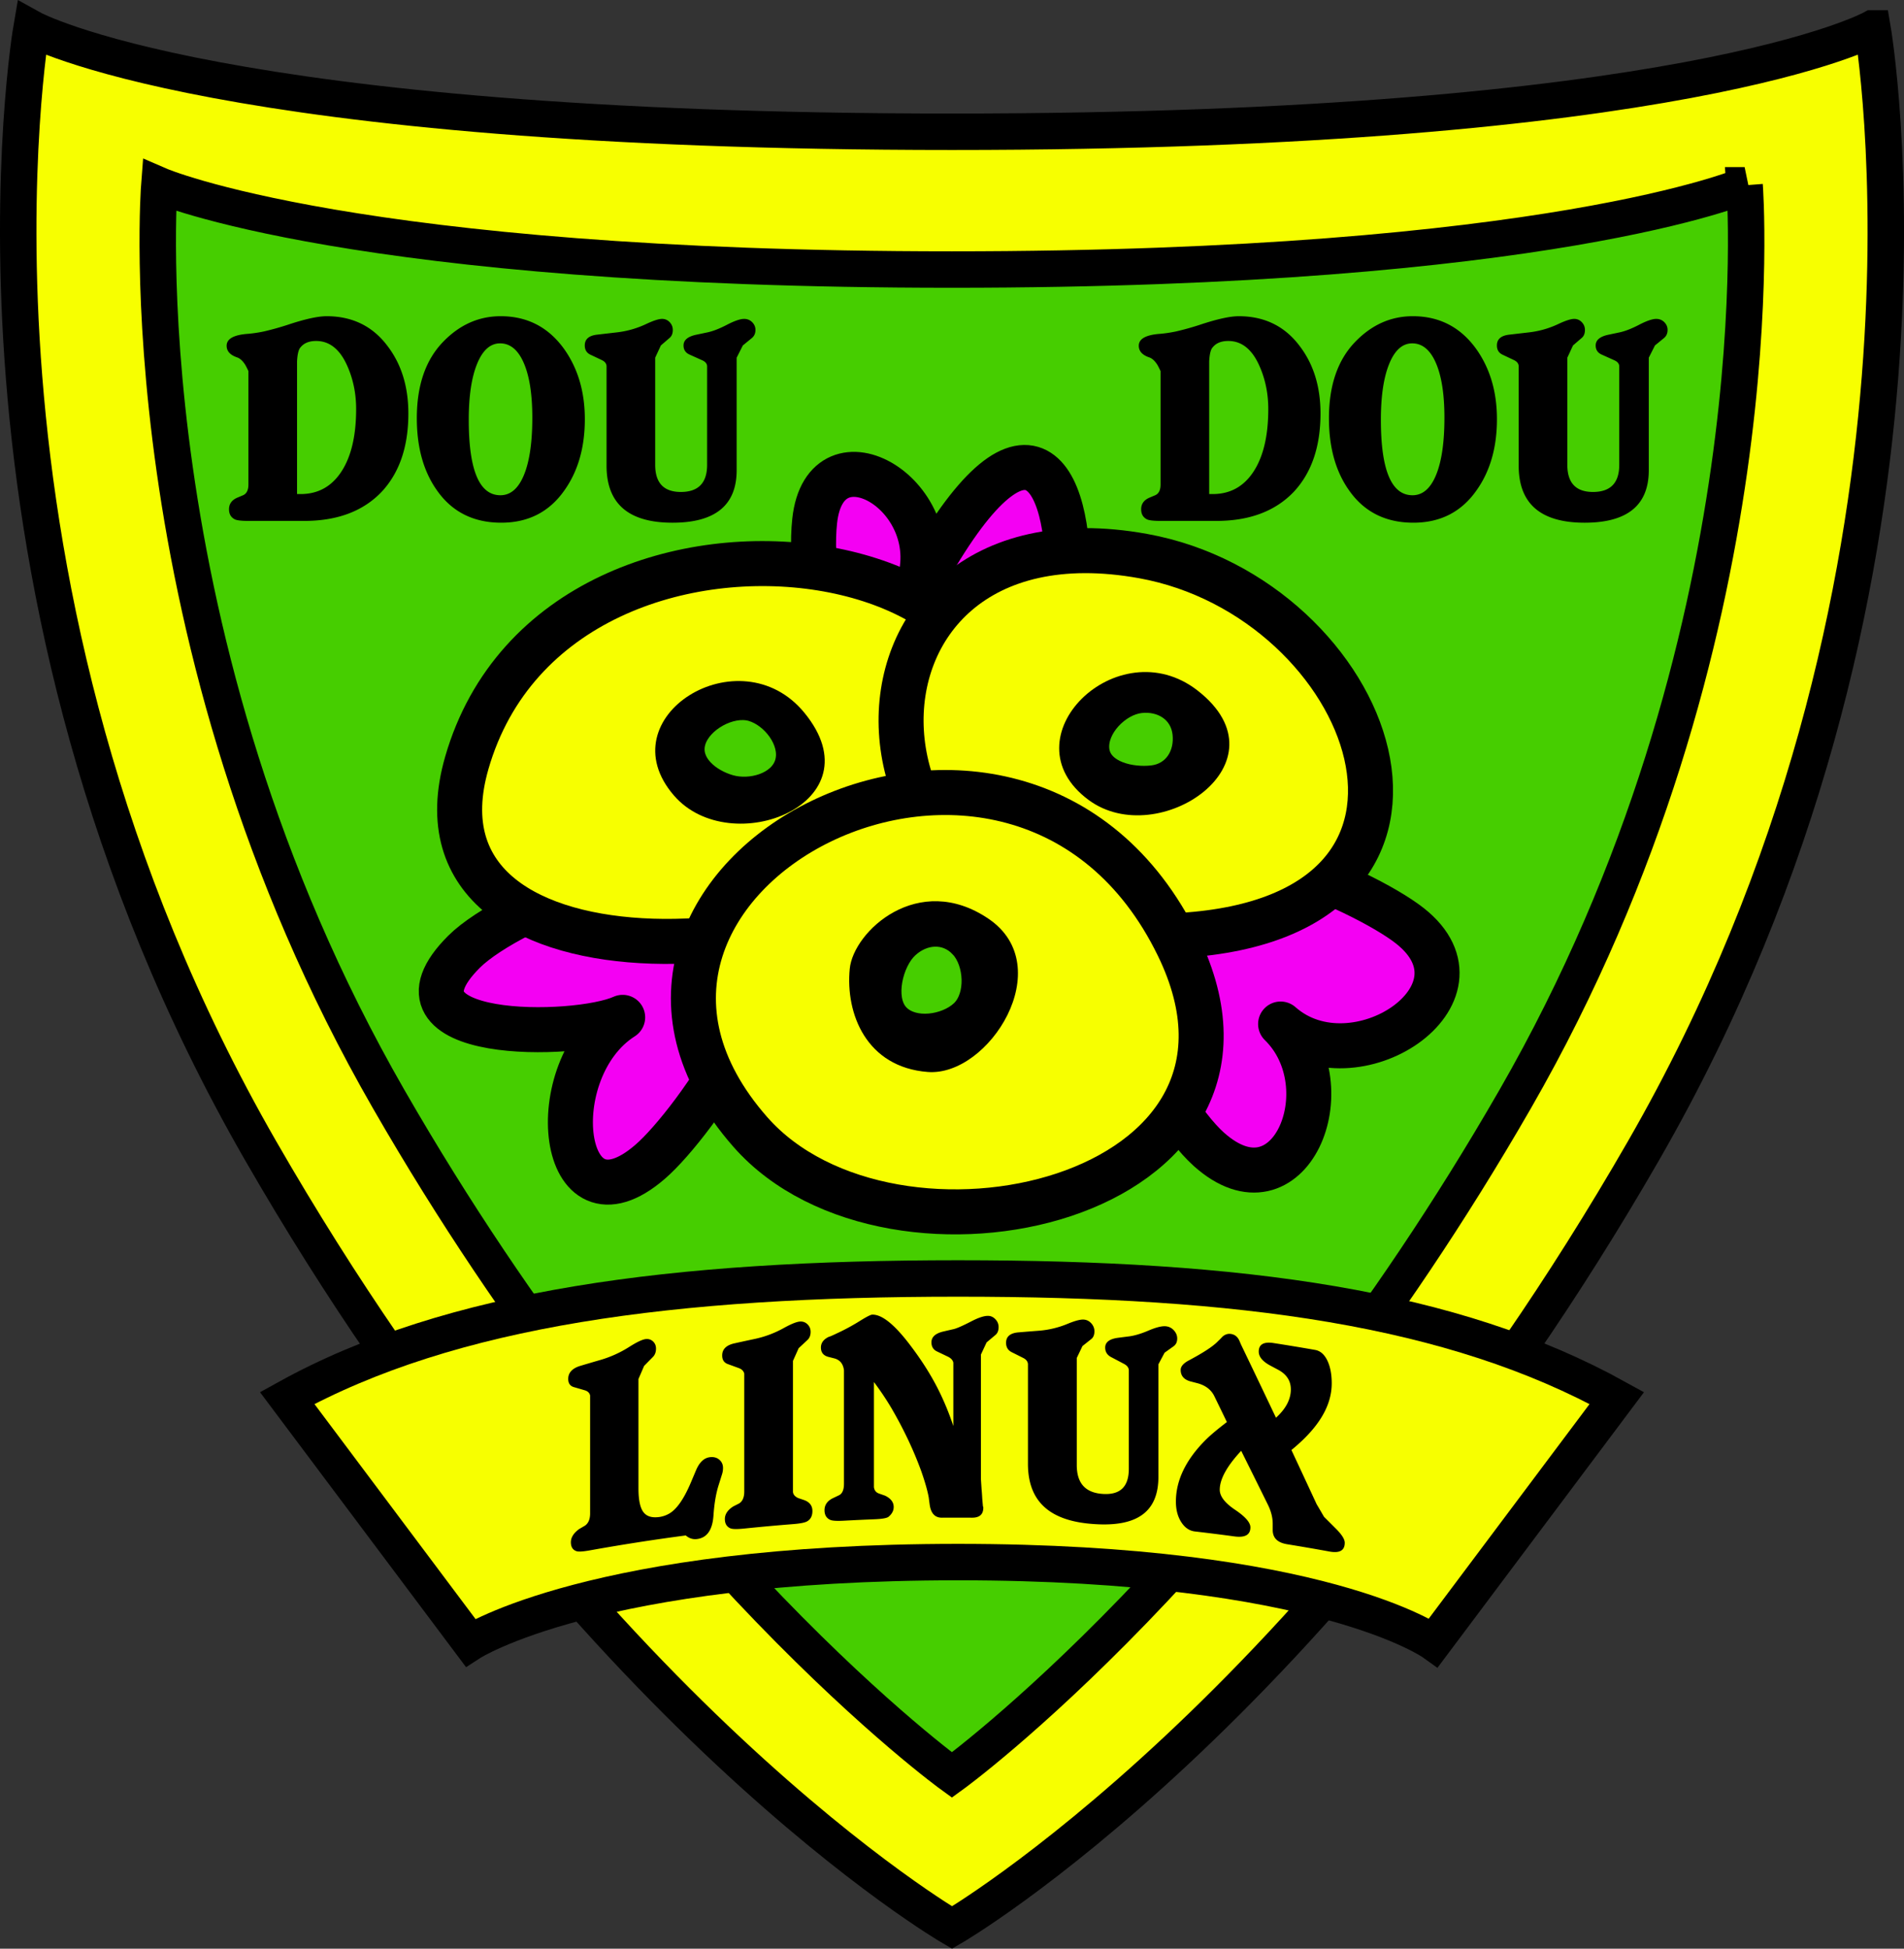
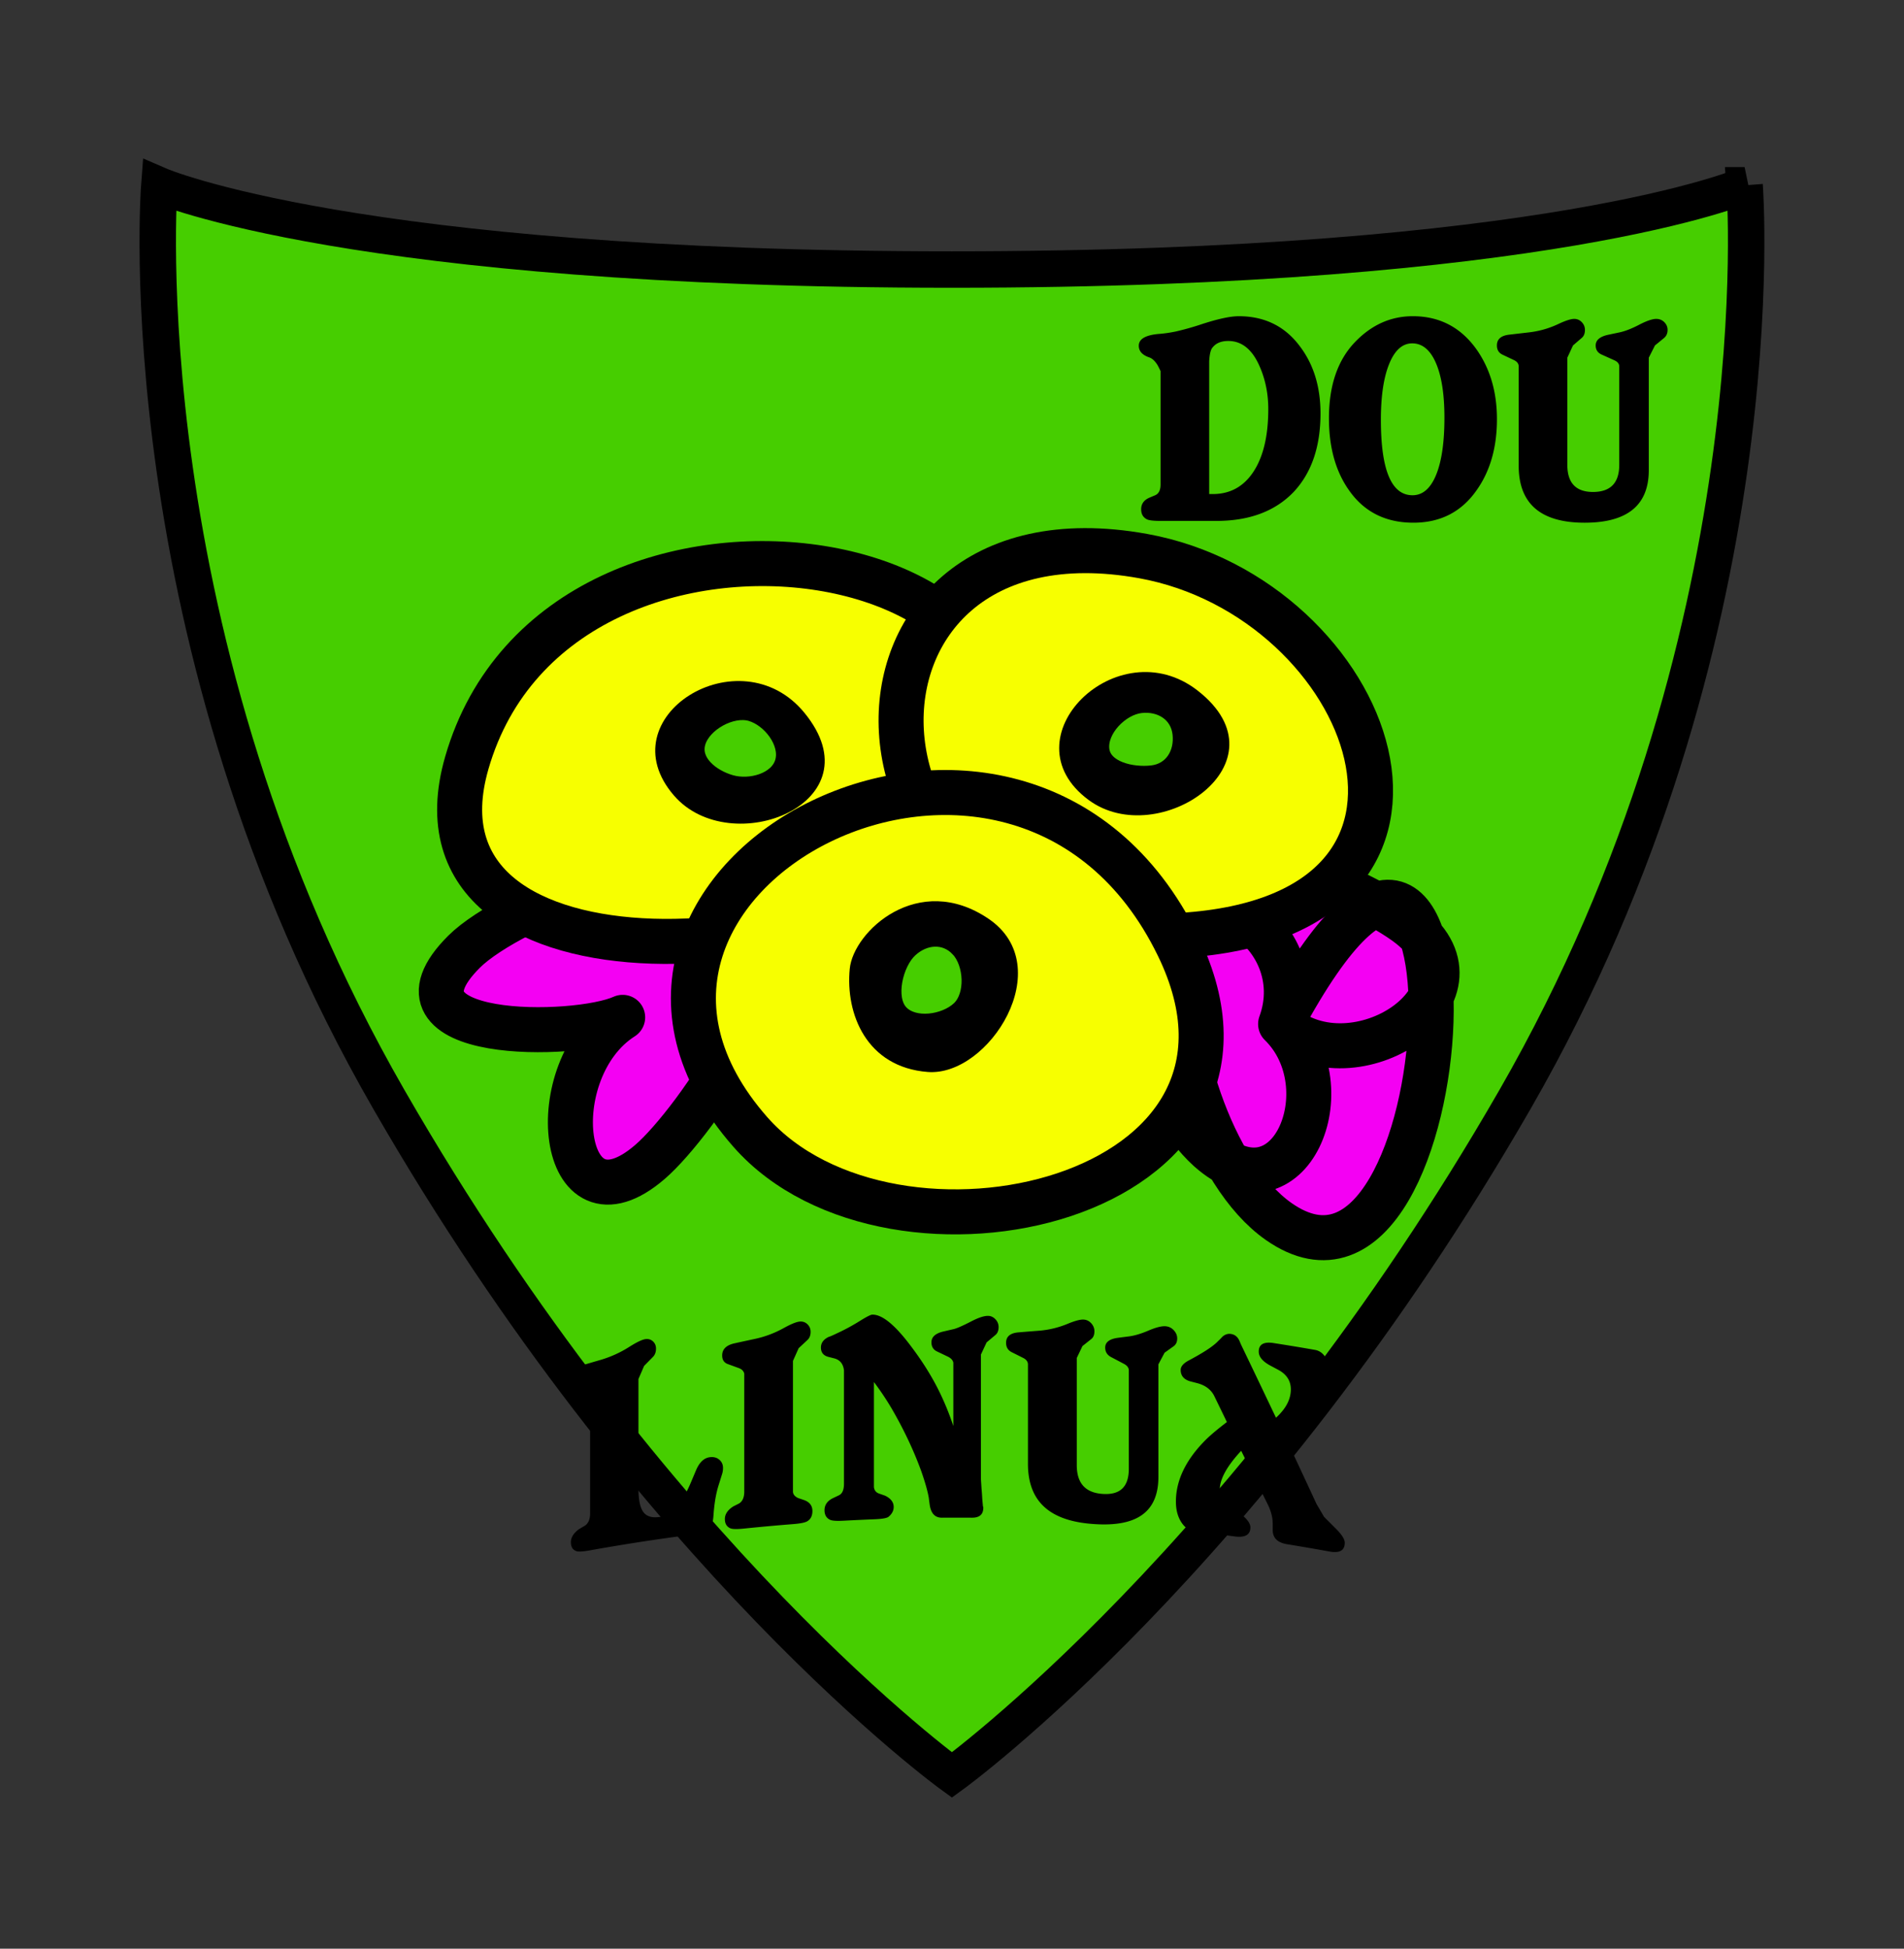
<svg xmlns="http://www.w3.org/2000/svg" viewBox="0 0 313.491 320.836">
  <rect x="0" y="0" width="313.491" height="320.836" fill="#333333" stroke="none" />
-   <path d="M308.31 4.677s-30.588 17.015-151.56 17.015C35.79 21.692 5.18 4.677 5.18 4.677s-15.805 91.704 37.692 184.71c53.495 93.005 113.88 127.98 113.88 127.98s60.385-34.979 113.89-127.98c53.488-93.006 37.669-184.71 37.669-184.71z" stroke="#000" stroke-width="6" fill="#f7ff00" />
  <path d="M287.25 30.516s-31.99 13.861-130.52 13.861c-98.517 0-130.5-13.861-130.5-13.861s-5.807 74.684 37.761 150.44c43.559 75.737 92.74 111.29 92.74 111.29s49.173-35.55 92.746-111.29c43.57-75.76 37.77-150.44 37.77-150.44z" stroke="#000" stroke-width="6" fill="#46ce00" />
-   <path d="M210.85 168.6c10.617 10.382 1.461 32.534-11.823 20.616-8.102-7.266-22.658-35.378-13.824-45.951 8.688-10.421 39.107 2.996 46.933 9.164 14.302 11.27-9.213 26.868-21.286 16.171M151.02 97.018c35.405-66.077 30.725 54.171-.289 32.532-11.288-7.875-18.004-30.713-16.597-43.771 1.747-16.205 22.454-4.003 16.886 11.239M102.52 167.5c-7.677 3.489-40.932 3.962-26.098-10.822 7.561-7.537 39.658-20.784 48.608-9.802 8.577 10.507-10.456 37.899-17.993 44.411-14.951 12.918-18.026-15.188-4.517-23.787" stroke-linejoin="round" stroke="#000" stroke-width="7.412" stroke-linecap="round" fill="#f400f3" />
+   <path d="M210.85 168.6c10.617 10.382 1.461 32.534-11.823 20.616-8.102-7.266-22.658-35.378-13.824-45.951 8.688-10.421 39.107 2.996 46.933 9.164 14.302 11.27-9.213 26.868-21.286 16.171c35.405-66.077 30.725 54.171-.289 32.532-11.288-7.875-18.004-30.713-16.597-43.771 1.747-16.205 22.454-4.003 16.886 11.239M102.52 167.5c-7.677 3.489-40.932 3.962-26.098-10.822 7.561-7.537 39.658-20.784 48.608-9.802 8.577 10.507-10.456 37.899-17.993 44.411-14.951 12.918-18.026-15.188-4.517-23.787" stroke-linejoin="round" stroke="#000" stroke-width="7.412" stroke-linecap="round" fill="#f400f3" />
  <path d="M76.851 125.63c-11.562 40.163 65.812 34.446 81.697 10.811 31.21-46.429-66.289-64.348-81.699-10.81" stroke="#000" stroke-width="7.412" fill="#f7ff00" />
  <path d="M110.97 130.98c9.349 10.808 33.684 1.229 21.452-13.649-10.625-12.92-32.64.739-21.452 13.649" />
  <path d="M128.99 125.45c-.924 3.208-5.487 4.444-8.696 3.521-3.207-.924-6.44-3.51-5.515-6.72.923-3.207 5.651-5.82 8.859-4.898 3.206.923 6.274 4.89 5.352 8.097z" stroke="#000" stroke-width="2.78" fill="#46ce00" />
  <path d="M188.2 91.551c37.879 6.847 57.987 59.237 6.346 62.447-59.593 3.704-61.31-72.373-6.346-62.447" stroke="#000" stroke-width="7.412" fill="#f7ff00" />
  <path d="M179.24 131.71c11.485 8.495 33.138-6.176 17.946-18.012-13.192-10.277-31.687 7.858-17.946 18.012" />
  <path d="M194.44 120.78c.379 3.319-1.446 6.249-4.767 6.628-3.314.381-8.027-.681-8.409-4-.379-3.314 3.233-7.013 6.547-7.394 3.318-.377 6.248 1.45 6.629 4.766z" stroke="#000" stroke-width="2.78" fill="#46ce00" />
  <path d="M123.54 186.37c23.298 26.509 90.877 11.288 70.425-30.655-26.232-53.802-107.07-11.047-70.425 30.655" stroke="#000" stroke-width="7.412" fill="#f7ff00" />
  <path d="M139.91 159.5c-.725 7.445 2.767 16.207 12.837 16.993 10.073.788 21.581-17.383 10.013-25.223-11.566-7.841-22.252 2.085-22.85 8.23z" />
  <path d="M157.88 156.18c2.281 2.436 2.563 7.733.13 10.014-2.437 2.284-7.534 3.024-9.814.589-2.283-2.436-.913-8.192 1.521-10.476 2.436-2.282 5.88-2.562 8.163-.127z" stroke="#000" stroke-width="2.78" fill="#46ce00" />
  <g>
-     <path d="M40.018 81.54c.589-.262.884-.852.884-1.769v-18.67c-.165-.36-.328-.688-.491-.982-.426-.688-.885-1.113-1.376-1.277-1.147-.393-1.719-1.032-1.719-1.916 0-1.146 1.179-1.801 3.537-1.965a21.965 21.965 0 002.604-.393 46.122 46.122 0 003.881-1.081c2.85-.95 4.994-1.425 6.436-1.425 4.257 0 7.615 1.654 10.072 4.962 2.26 2.981 3.39 6.666 3.39 11.054 0 5.47-1.474 9.777-4.422 12.921-3.046 3.177-7.288 4.766-12.725 4.766h-9.188c-1.212 0-1.982-.098-2.309-.295-.59-.327-.884-.867-.884-1.621 0-.884.458-1.523 1.375-1.916l.935-.393zm8.892-.197h.586c2.868 0 5.108-1.236 6.722-3.709 1.613-2.473 2.419-5.903 2.419-10.293 0-2.522-.475-4.864-1.425-7.026-1.212-2.783-2.932-4.176-5.159-4.176-1.147 0-1.998.344-2.555 1.032-.328.328-.524 1.098-.589 2.309v21.863zM96.291 69.011c0 4.651-1.114 8.549-3.341 11.693-2.489 3.57-5.961 5.355-10.416 5.355-4.586 0-8.124-1.785-10.612-5.355-2.195-3.111-3.292-7.058-3.292-11.84 0-5.404 1.441-9.597 4.323-12.577 2.718-2.817 5.879-4.226 9.482-4.226 4.355 0 7.828 1.786 10.416 5.355 2.293 3.211 3.44 7.075 3.44 11.595zm-8.647-.245c0-3.832-.466-6.829-1.4-8.991s-2.235-3.243-3.906-3.243c-1.605 0-2.867 1.122-3.783 3.365-.917 2.244-1.375 5.314-1.375 9.212 0 8.287 1.735 12.43 5.208 12.43 1.67 0 2.964-1.113 3.881-3.341.916-2.226 1.375-5.371 1.375-9.432zM121.29 77.413c0 5.765-3.521 8.647-10.563 8.647-7.239 0-10.858-3.127-10.858-9.384v-16.41c-.033-.425-.295-.753-.786-.983l-1.867-.884c-.623-.295-.933-.802-.933-1.523 0-1.015.655-1.604 1.965-1.769l3.39-.393a15.28 15.28 0 004.667-1.327c1.244-.589 2.145-.884 2.702-.884.491 0 .909.18 1.253.541s.516.786.516 1.277c0 .589-.18 1.032-.541 1.327l-1.425 1.228-.933 2.014v17.638c0 2.98 1.408 4.471 4.225 4.471 2.882 0 4.323-1.49 4.323-4.471V60.266c-.033-.425-.328-.753-.884-.983l-1.965-.884c-.688-.295-1.032-.802-1.032-1.523 0-.884.704-1.474 2.113-1.769l1.867-.393c.884-.197 1.899-.59 3.046-1.179 1.31-.688 2.292-1.032 2.948-1.032.523 0 .966.18 1.327.541.36.361.541.786.541 1.277 0 .557-.194 1-.581 1.327l-1.499 1.228-1.016 2.014v18.523z" />
-   </g>
+     </g>
  <g>
    <path d="M190.2 81.54c.59-.262.885-.852.885-1.769v-18.67c-.165-.36-.328-.688-.492-.982-.426-.688-.885-1.113-1.375-1.277-1.147-.393-1.72-1.032-1.72-1.916 0-1.146 1.179-1.801 3.537-1.965a21.996 21.996 0 002.604-.393 46.227 46.227 0 003.881-1.081c2.85-.95 4.994-1.425 6.436-1.425 4.258 0 7.615 1.654 10.072 4.962 2.26 2.981 3.391 6.666 3.391 11.054 0 5.47-1.475 9.777-4.422 12.921-3.047 3.177-7.289 4.766-12.725 4.766h-9.188c-1.213 0-1.982-.098-2.31-.295-.59-.327-.884-.867-.884-1.621 0-.884.457-1.523 1.375-1.916l.935-.393zm8.892-.197h.586c2.868 0 5.108-1.236 6.723-3.709 1.612-2.473 2.419-5.903 2.419-10.293 0-2.522-.476-4.864-1.425-7.026-1.212-2.783-2.932-4.176-5.158-4.176-1.147 0-1.998.344-2.555 1.032-.328.328-.525 1.098-.59 2.309v21.863zM246.47 69.011c0 4.651-1.114 8.549-3.342 11.693-2.488 3.57-5.961 5.355-10.415 5.355-4.586 0-8.124-1.785-10.612-5.355-2.195-3.111-3.291-7.058-3.291-11.84 0-5.404 1.44-9.597 4.322-12.577 2.719-2.817 5.879-4.226 9.482-4.226 4.355 0 7.828 1.786 10.416 5.355 2.294 3.211 3.44 7.075 3.44 11.595zm-8.647-.245c0-3.832-.466-6.829-1.399-8.991-.934-2.162-2.236-3.243-3.906-3.243-1.605 0-2.867 1.122-3.783 3.365-.918 2.244-1.375 5.314-1.375 9.212 0 8.287 1.734 12.43 5.207 12.43 1.67 0 2.964-1.113 3.881-3.341.916-2.226 1.375-5.371 1.375-9.432zM271.47 77.413c0 5.765-3.521 8.647-10.562 8.647-7.239 0-10.857-3.127-10.857-9.384v-16.41c-.033-.425-.295-.753-.787-.983l-1.867-.884c-.622-.295-.933-.802-.933-1.523 0-1.015.655-1.604 1.965-1.769l3.39-.393a15.285 15.285 0 004.668-1.327c1.244-.589 2.145-.884 2.702-.884.491 0 .909.18 1.253.541s.516.786.516 1.277c0 .589-.18 1.032-.541 1.327l-1.424 1.228-.934 2.014v17.638c0 2.98 1.408 4.471 4.225 4.471 2.883 0 4.324-1.49 4.324-4.471V60.266c-.033-.425-.328-.753-.885-.983l-1.965-.884c-.688-.295-1.032-.802-1.032-1.523 0-.884.704-1.474 2.112-1.769l1.867-.393c.885-.197 1.899-.59 3.047-1.179 1.309-.688 2.291-1.032 2.947-1.032.523 0 .966.18 1.326.541s.541.786.541 1.277c0 .557-.193 1-.58 1.327l-1.5 1.228-1.016 2.014v18.523z" />
  </g>
-   <path d="M157.74 210.49c-46.675 0-83.423 4.727-110.46 19.686l30.178 40.273s20.452-13.261 80.286-13.261c59.836 0 78.287 13.261 78.287 13.261l30.179-40.273c-27.042-14.96-61.792-19.686-108.47-19.686z" stroke="#000" stroke-width="6" fill="#f7ff00" />
  <g>
    <path d="M112.91 252.8a340.73 340.73 0 00-15.748 2.45c-1.203.217-1.966.261-2.291.125-.584-.218-.877-.702-.877-1.456 0-.786.455-1.512 1.364-2.172l.975-.572c.552-.396.829-1.066.829-2.018v-19.406c-.098-.407-.374-.686-.829-.832-.618-.183-1.235-.363-1.852-.542-.617-.18-.925-.627-.925-1.348 0-1.015.649-1.729 1.948-2.135 1.137-.341 2.275-.676 3.414-1.005a18.527 18.527 0 004.64-2.103c1.238-.787 2.135-1.219 2.69-1.304.489-.074.905.043 1.248.353.343.311.514.711.514 1.202 0 .589-.18 1.059-.539 1.406l-1.419 1.441-.929 2.157v18.031c0 1.866.269 3.159.807 3.88s1.426.985 2.667.806a4.502 4.502 0 001.616-.573c1.241-.73 2.434-2.463 3.579-5.198l.833-1.974c.556-1.282 1.308-1.982 2.257-2.096.621-.074 1.137.062 1.546.407.409.347.614.799.614 1.355 0 .36-.049.692-.147.999l-.589 1.886c-.426 1.359-.704 3.014-.835 4.961-.164 2.378-1.064 3.661-2.699 3.867-.685.089-1.307-.109-1.862-.592zM130.56 245.63c.033.423.316.76.851 1.014.316.106.633.214.95.322.934.324 1.401.932 1.401 1.814 0 .787-.279 1.347-.837 1.681-.362.223-1.133.377-2.314.471-2.691.212-5.381.457-8.068.733-1.212.125-1.982.111-2.31-.049-.589-.263-.884-.769-.884-1.522 0-.786.458-1.478 1.375-2.068l.983-.499c.557-.354.835-1.003.835-1.954v-19.406c-.098-.414-.377-.714-.835-.896-.623-.229-1.245-.456-1.867-.683-.623-.226-.933-.696-.933-1.417 0-1.015.655-1.681 1.965-1.986a340.12 340.12 0 013.441-.747 17.202 17.202 0 004.673-1.751c1.247-.693 2.149-1.058 2.708-1.1.492-.038.911.111 1.255.447.345.335.517.749.518 1.24 0 .589-.182 1.045-.542 1.365l-1.428 1.334-.936 2.088-.001 21.569zM143.89 227.54v17.307c.067.521.339.869.813 1.047l1.018.356c.95.457 1.424 1.081 1.424 1.864 0 .623-.296 1.17-.888 1.646-.329.207-1.102.33-2.318.378-1.661.066-3.321.145-4.98.234-1.216.066-1.988.016-2.316-.161-.591-.291-.887-.812-.887-1.565 0-.883.476-1.554 1.429-2.004l.937-.448c.558-.261.837-.897.837-1.914v-18.669c-.132-1.073-.673-1.732-1.626-1.971l-.936-.238c-.821-.211-1.232-.724-1.232-1.543 0-.752.427-1.338 1.281-1.751.197-.046.641-.237 1.33-.572a34.041 34.041 0 003.994-2.172c.986-.603 1.594-.906 1.824-.915 1.611-.065 3.732 1.645 6.364 5.155 1.908 2.513 3.471 5.017 4.688 7.495a45.109 45.109 0 012.319 5.688v-10.416c-.066-.393-.345-.719-.838-.979-.609-.293-1.217-.584-1.826-.873-.625-.289-.938-.792-.938-1.513 0-.883.658-1.483 1.974-1.786.576-.135 1.151-.268 1.727-.399.525-.131 1.481-.558 2.862-1.269 1.186-.615 2.105-.913 2.765-.903.459.007.862.194 1.208.562.346.366.518.796.518 1.287 0 .589-.181 1.028-.542 1.316-.478.4-.954.802-1.432 1.204l-.938 2.002v20.487l.113 1.721c.036.329.074.853.112 1.574l.113 1.229c.037.034.056.1.056.197 0 1.114-.625 1.661-1.874 1.651a353.11 353.11 0 00-4.936-.001c-1.152.009-1.826-.717-2.023-2.186a62.788 62.788 0 01-.148-1.126c-.197-1.107-.609-2.558-1.233-4.344-1.251-3.441-2.896-6.922-4.934-10.421a47.407 47.407 0 00-2.861-4.261zM190.73 243.15c-.001 5.777-3.521 8.26-10.584 7.777-7.259-.471-10.896-3.666-10.895-9.935v-16.41c-.033-.426-.296-.764-.789-1.009-.625-.315-1.25-.629-1.875-.94s-.937-.825-.937-1.546c-.001-1.015.656-1.59 1.973-1.716 1.135-.097 2.269-.188 3.403-.274a15.464 15.464 0 004.684-1.108c1.249-.521 2.151-.763 2.712-.728.492.029.911.236 1.256.619s.518.82.518 1.312c-.001.589-.181 1.02-.542 1.291l-1.429 1.138-.937 1.959v17.638c0 2.982 1.413 4.546 4.237 4.744 2.89.206 4.333-1.154 4.333-4.138v-16.263c-.033-.427-.329-.78-.887-1.055-.656-.348-1.312-.694-1.969-1.038-.689-.347-1.034-.878-1.034-1.599 0-.884.706-1.425 2.117-1.609a308.96 308.96 0 011.871-.241c.886-.123 1.903-.427 3.051-.91 1.311-.566 2.295-.812 2.951-.745.523.054.965.279 1.326.678.36.398.541.844.541 1.335-.001.558-.193.979-.581 1.266l-1.499 1.072-1.017 1.914v2.211c.002 5.436.002 10.872.002 16.31zM210.09 233.42c1.63-1.481 2.444-3.031 2.444-4.67.001-1.408-.7-2.491-2.103-3.235l-1.173-.626c-1.338-.695-2.007-1.479-2.007-2.364 0-1.179.815-1.651 2.447-1.399 2.282.354 4.562.73 6.839 1.13.846.149 1.512.729 2 1.734.487 1.006.73 2.264.73 3.769 0 3.641-2.078 7.153-6.245 10.652l-.392.328a3399.78 3399.78 0 014.149 8.911c.456.769.862 1.464 1.22 2.085.684.68 1.365 1.361 2.047 2.045.909.924 1.364 1.667 1.364 2.224 0 1.278-.845 1.753-2.533 1.442-2.308-.422-4.617-.82-6.931-1.194-1.598-.257-2.396-1.033-2.396-2.344v-1.031c-.001-1.015-.262-2.055-.783-3.117a3211.814 3211.814 0 00-4.407-8.895c-2.352 2.524-3.529 4.673-3.529 6.407 0 1.082.842 2.178 2.524 3.305 1.683 1.131 2.522 2.098 2.523 2.883 0 1.246-.881 1.738-2.646 1.499a335.736 335.736 0 00-6.476-.813c-.917-.106-1.671-.615-2.259-1.532-.59-.915-.886-2.043-.885-3.387-.001-3.438 1.589-6.799 4.764-10.021.687-.704 1.718-1.592 3.091-2.659l.539-.42c-.687-1.417-1.373-2.832-2.06-4.245-.524-1.08-1.472-1.806-2.847-2.162l-1.031-.267c-1.113-.29-1.67-.922-1.67-1.906 0-.556.425-1.066 1.276-1.529 2.489-1.322 4.124-2.391 4.909-3.243.163-.142.392-.374.687-.696.425-.371.883-.523 1.373-.458.653.087 1.127.463 1.421 1.126l.294.68c1.916 3.98 3.825 7.979 5.732 11.993z" />
  </g>
</svg>